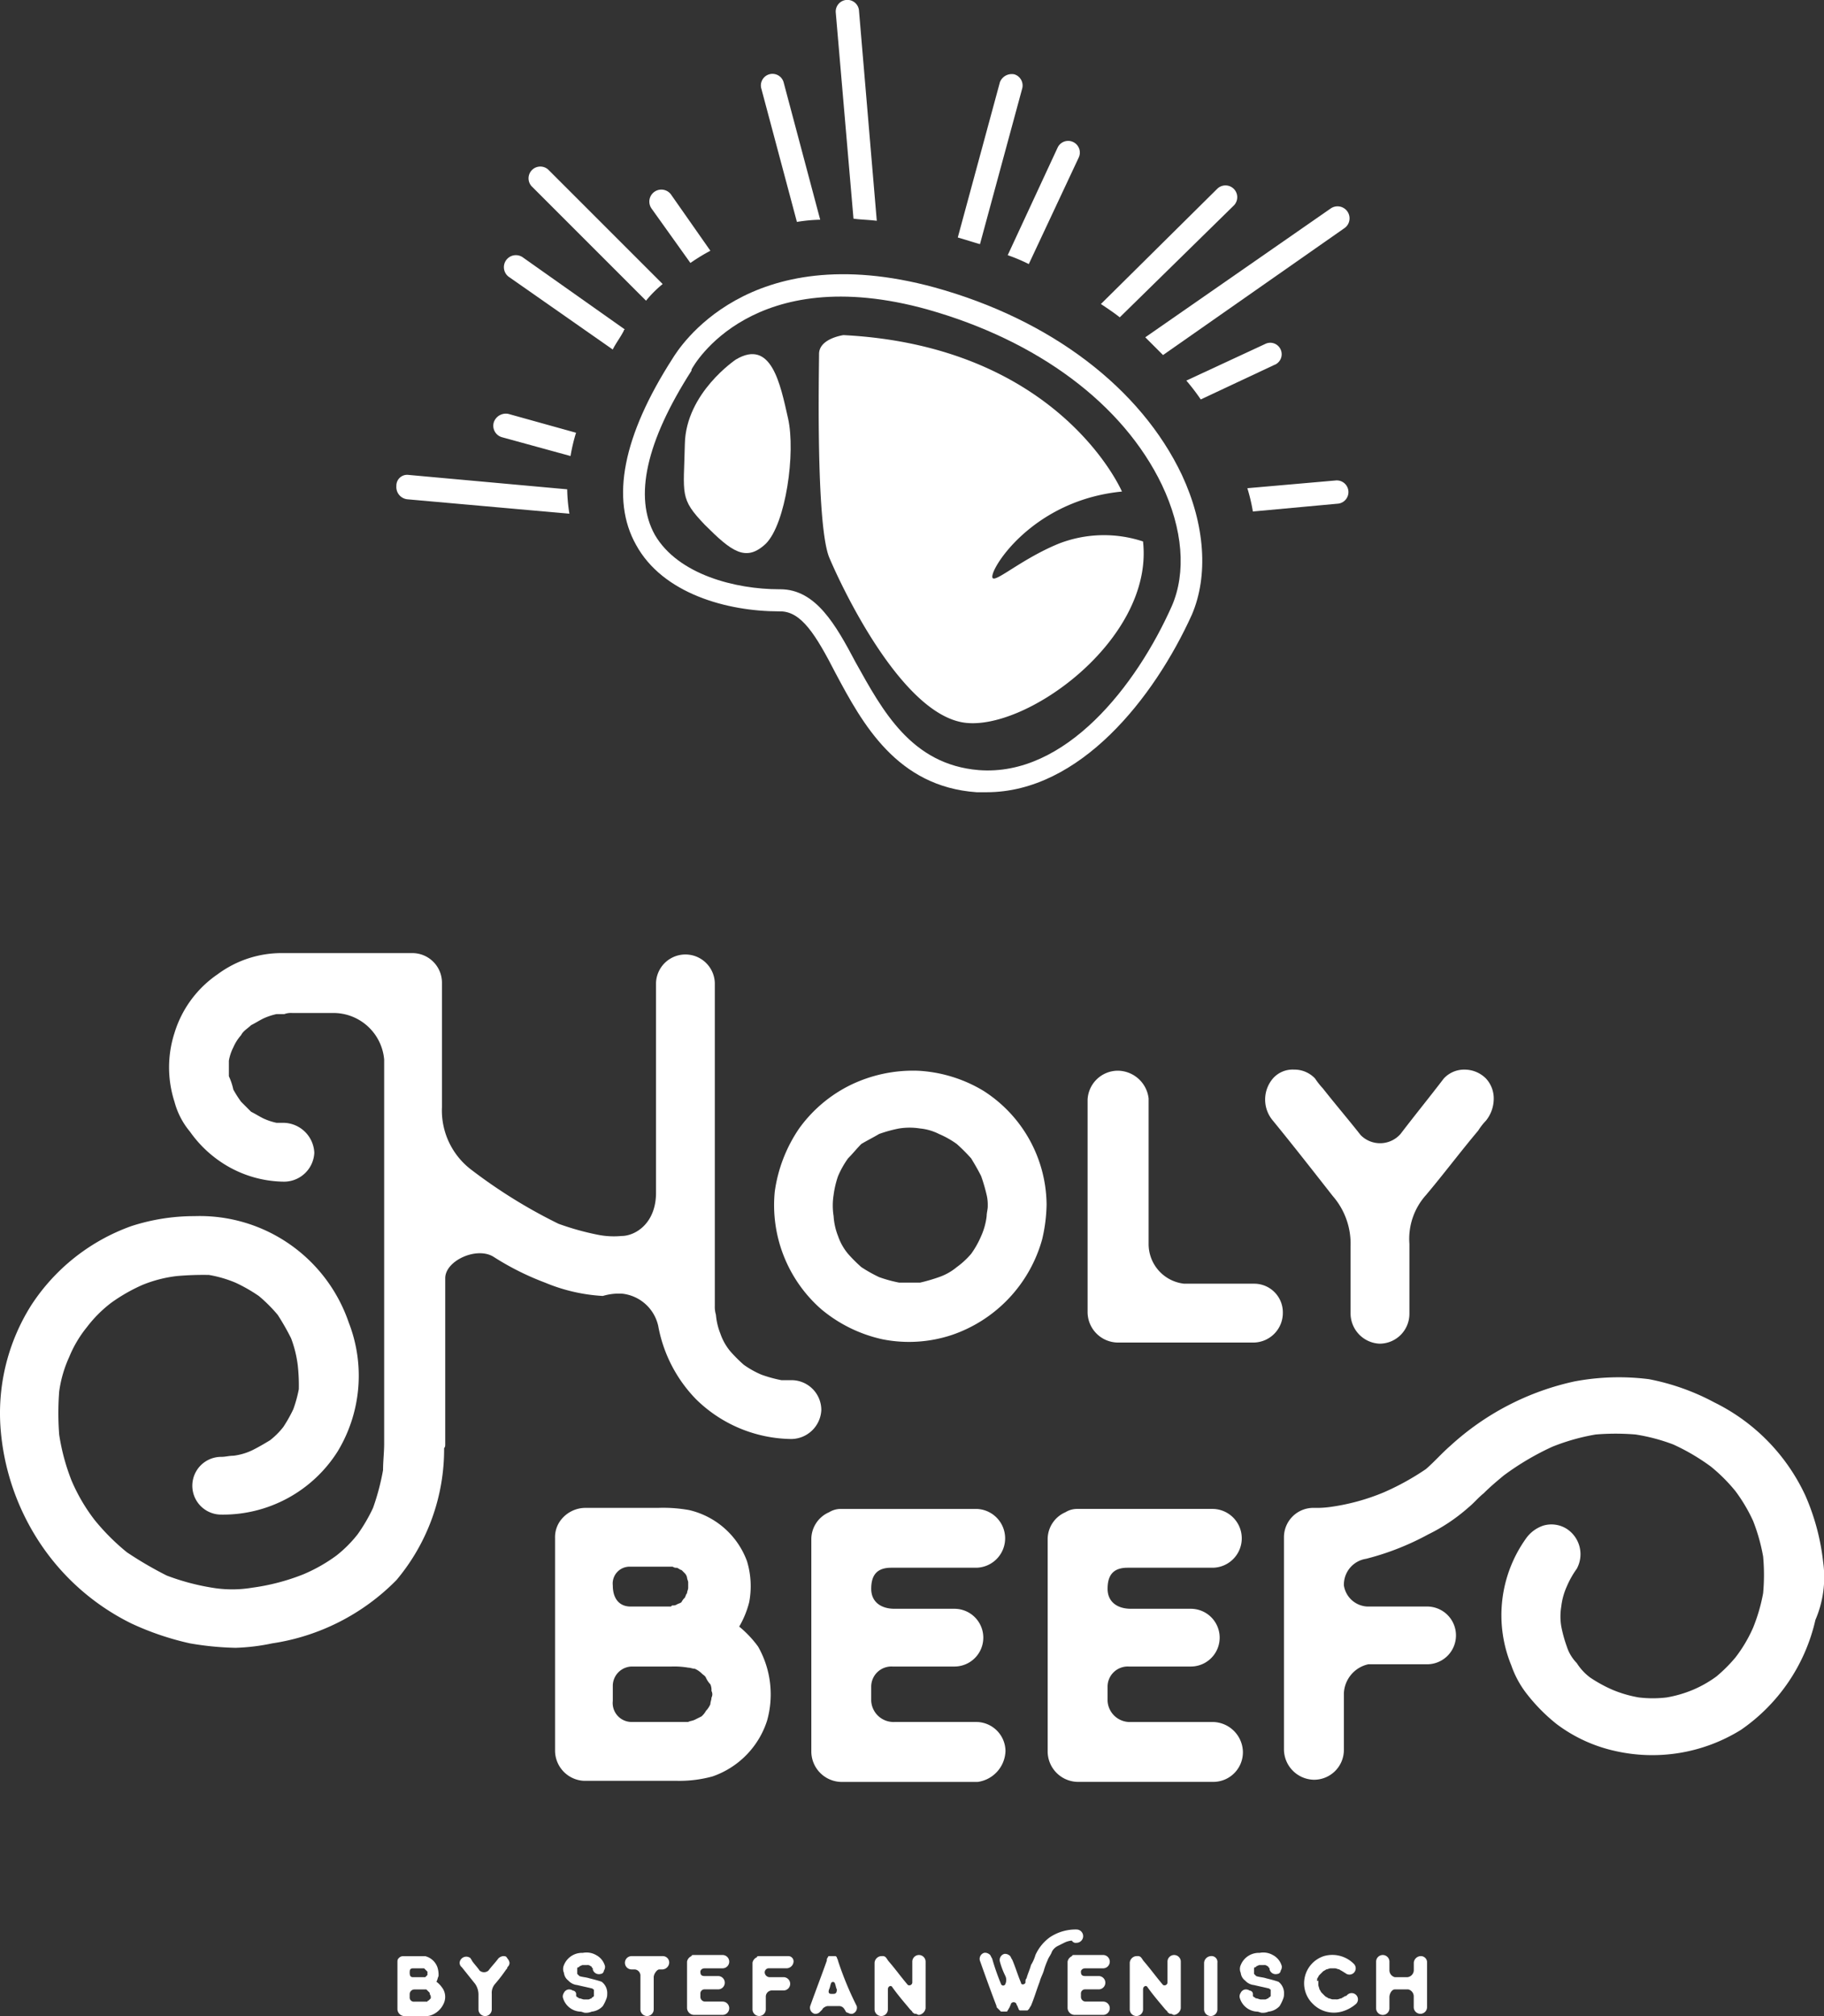
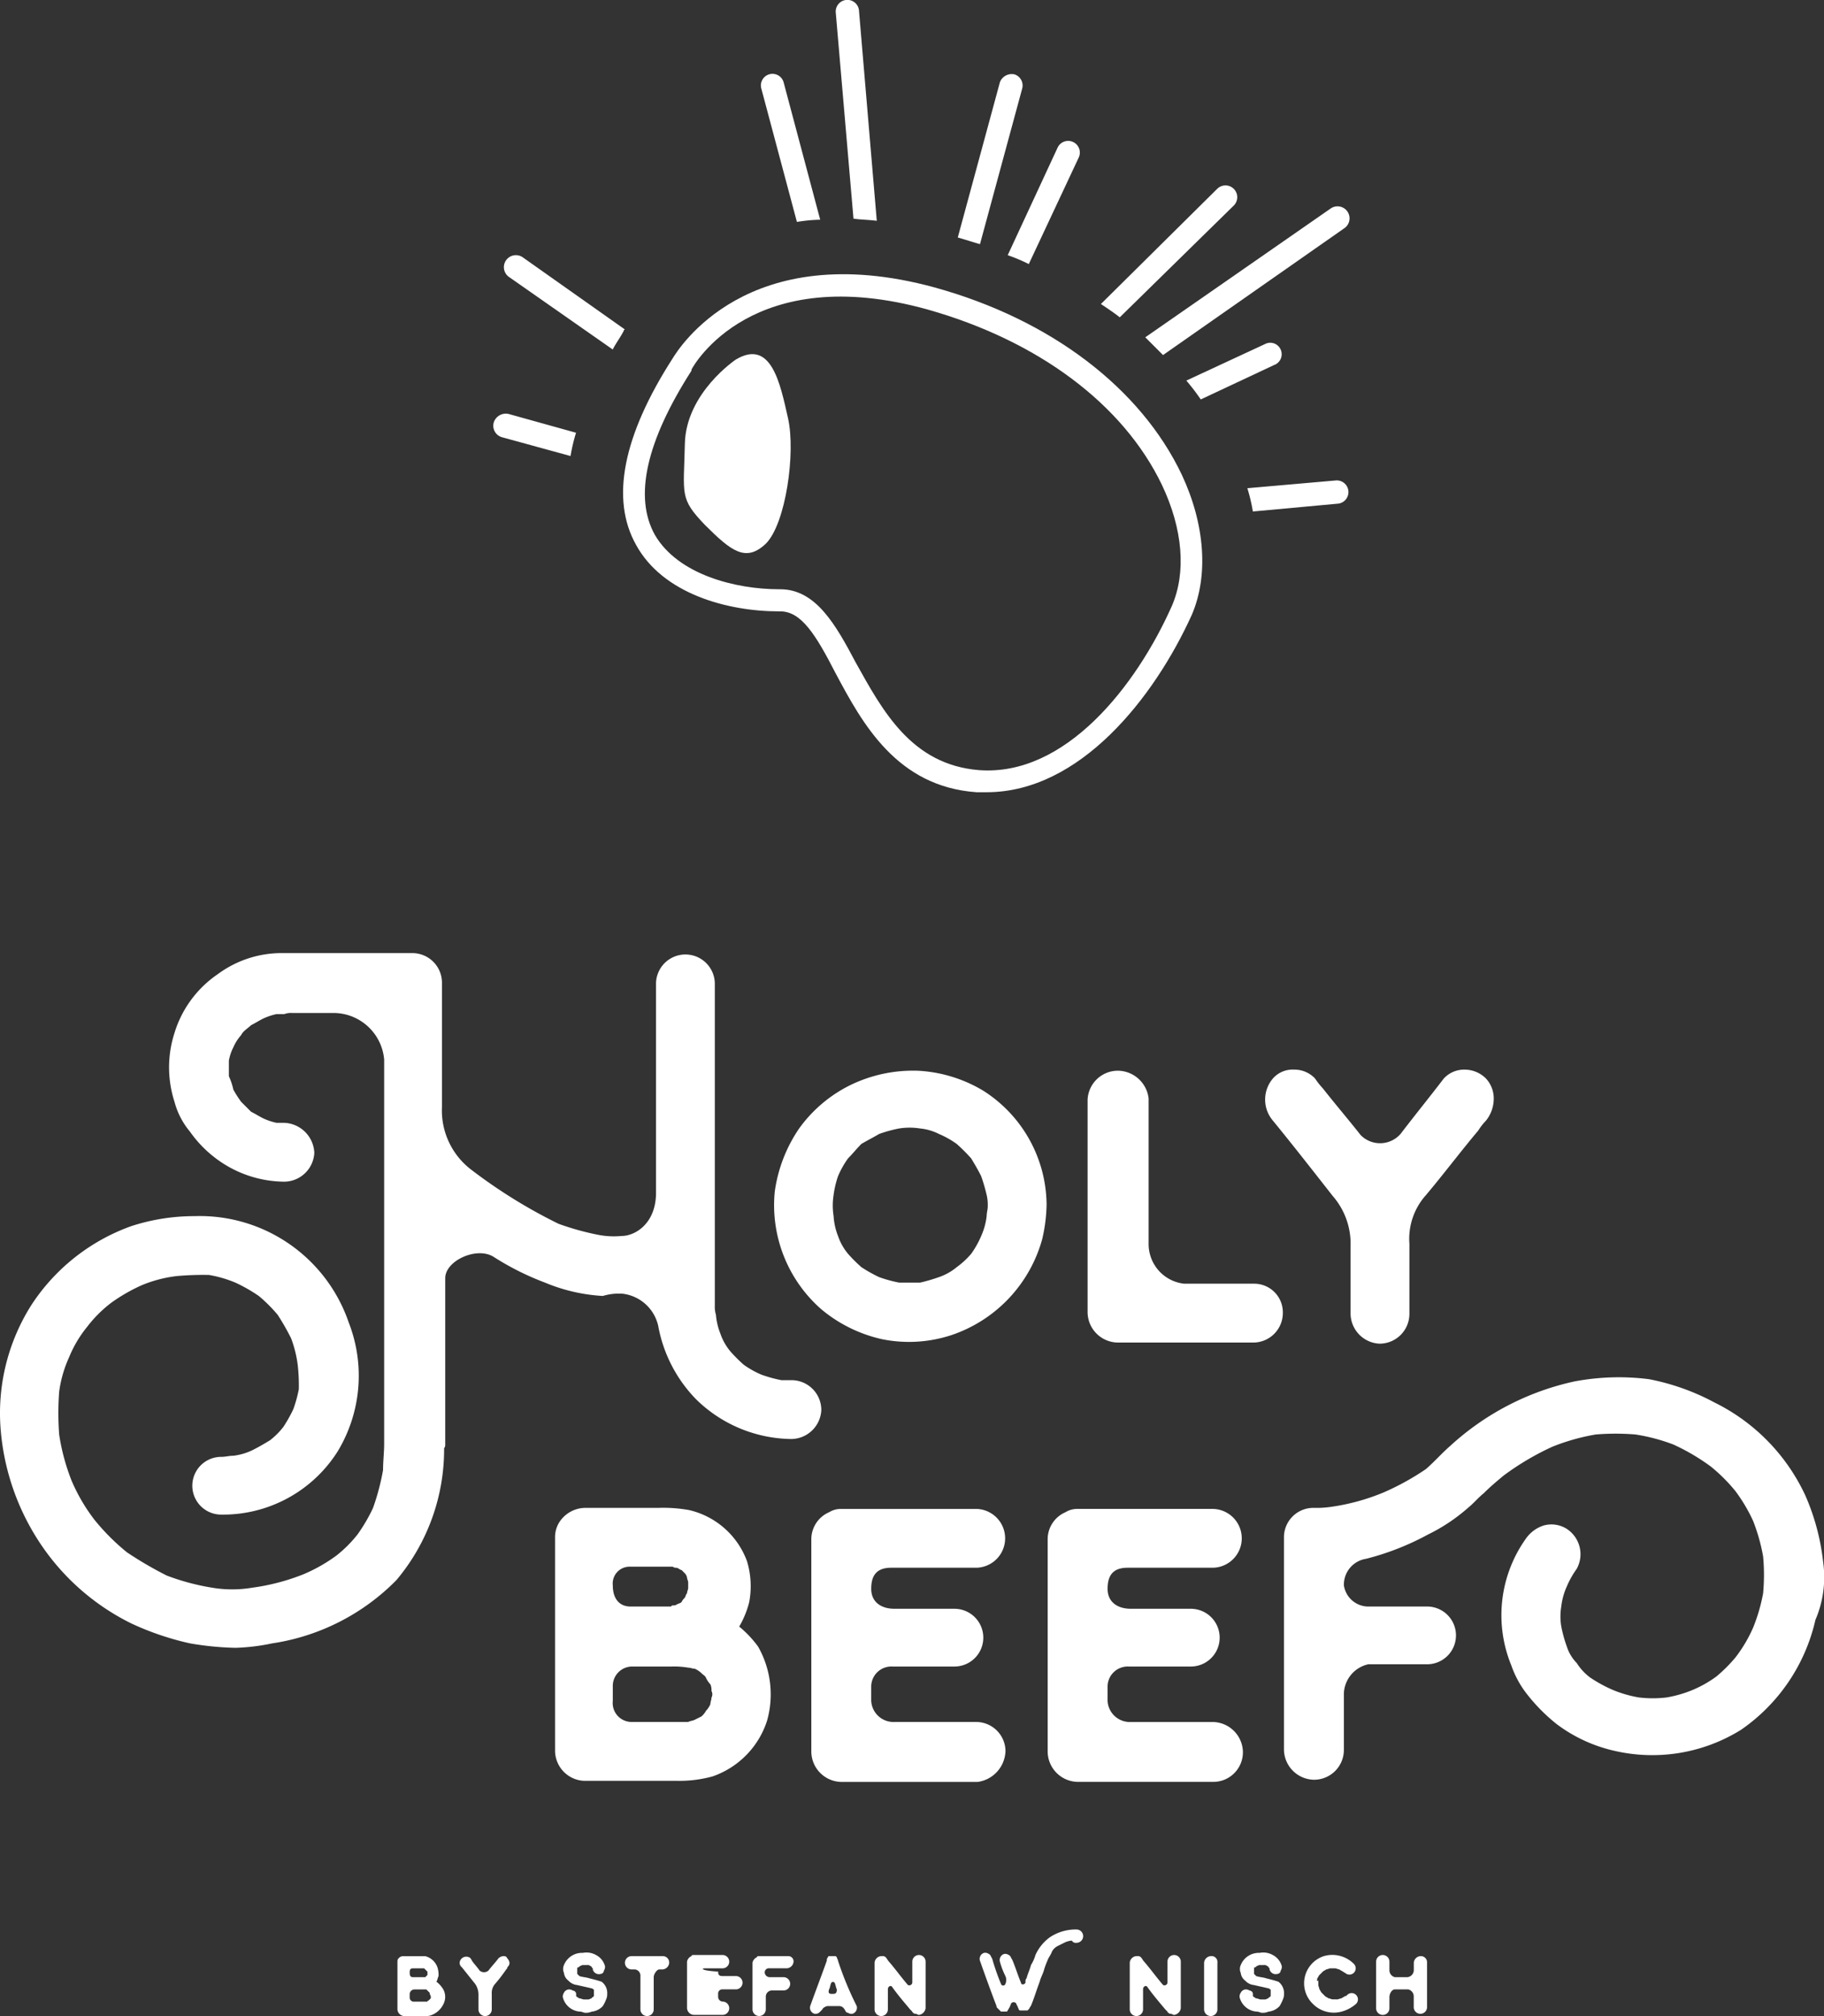
<svg xmlns="http://www.w3.org/2000/svg" width="132.653" height="146.611" viewBox="0 0 132.653 146.611">
  <rect x="0" y="0" width="132.653" height="146.611" fill="#333333" stroke="none" />
  <g id="HolyBeef_Logo_white" transform="translate(-35.873 -35.9)">
    <path id="Pfad_182" data-name="Pfad 182" d="M74.524,214.056c.081-.081.081-.242.161-.4a1.777,1.777,0,0,0-.081-.646,1.269,1.269,0,0,0-.888-.807H72.1a.419.419,0,0,0-.323.161c-.081.081-.081.161-.081.323v3.389a.521.521,0,0,0,.484.484h1.452a1.2,1.2,0,0,0,.565-.081,1.6,1.6,0,0,0,.888-.888,1.133,1.133,0,0,0-.161-1.13A1.817,1.817,0,0,0,74.524,214.056Zm-1.694-.968h.807a1448.3,1448.3,0,0,0,.242.242v.242a603.475,603.475,0,0,0-.161.161H72.83c-.161,0-.242-.081-.242-.323C72.588,213.249,72.588,213.088,72.83,213.088Zm1.291,2.1v.081l-.081.081-.081.081a.079.079,0,0,0-.081.081H72.91a.3.3,0,0,1-.323-.323v-.242a.347.347,0,0,1,.323-.323H73.8l.081.081.081.081.081.081v.081C74.121,215.1,74.121,215.1,74.121,215.185Z" transform="translate(-6.919 -34.046)" fill="#fff" />
    <path id="Pfad_183" data-name="Pfad 183" d="M80.447,212.2a.612.612,0,0,0-.323.161c-.242.323-.484.565-.726.888a.491.491,0,0,1-.646,0c-.161-.242-.4-.484-.565-.726,0-.081-.081-.081-.081-.161a.486.486,0,0,0-.807.323.419.419,0,0,0,.161.323l.968,1.21a1.363,1.363,0,0,1,.242.807v1.049a.484.484,0,1,0,.968,0v-1.13a.986.986,0,0,1,.242-.726,11.86,11.86,0,0,0,.807-1.049c.081-.081.081-.081.081-.161a.419.419,0,0,0,.161-.323.612.612,0,0,0-.161-.323C80.689,212.2,80.608,212.2,80.447,212.2Z" transform="translate(-8 -34.046)" fill="#fff" />
    <path id="Pfad_184" data-name="Pfad 184" d="M88.537,213.748c-.242-.081-.484-.081-.726-.161a603.475,603.475,0,0,1-.161-.161v-.4a.079.079,0,0,1,.081-.081.079.079,0,0,0,.081-.081c.081,0,.161-.081.242-.081h.323a.3.3,0,0,1,.242.081.079.079,0,0,1,.081.081l.081.081h0v.081a.459.459,0,0,0,.565.323.258.258,0,0,0,.242-.242.485.485,0,0,0,.081-.323,1.282,1.282,0,0,0-.646-.807,1.389,1.389,0,0,0-.968-.161,1.415,1.415,0,0,0-1.372.888.689.689,0,0,0,0,.565.817.817,0,0,0,.323.565,1,1,0,0,0,.646.323c.323.081.726.161,1.049.242.081,0,.081.081.161.081v.081h0v.4l-.081.081a.079.079,0,0,0-.081.081c-.081,0-.161.081-.242.081h-.323c-.081,0-.242-.081-.323-.081s-.081-.081-.161-.081l-.081-.081v-.161a.258.258,0,0,0-.242-.242.485.485,0,0,0-.323-.081.432.432,0,0,0-.323.242.485.485,0,0,0-.081.323,1.38,1.38,0,0,0,1.291,1.049c.081,0,.242.081.323.081a1.023,1.023,0,0,0,.484-.081,1.289,1.289,0,0,0,.807-.4,2.686,2.686,0,0,0,.242-.484.877.877,0,0,0,.081-.4,1.028,1.028,0,0,0-.4-.888C89.182,213.91,88.859,213.829,88.537,213.748Z" transform="translate(-9.796 -33.98)" fill="#fff" />
    <path id="Pfad_185" data-name="Pfad 185" d="M94.943,212.2H92.684a.484.484,0,0,0,0,.968h.242a.452.452,0,0,1,.4.484v2.421a.484.484,0,1,0,.968,0v-2.34c0-.242.242-.565.4-.565h.242a.521.521,0,0,0,.484-.484A.465.465,0,0,0,94.943,212.2Z" transform="translate(-10.878 -34.046)" fill="#fff" />
-     <path id="Pfad_186" data-name="Pfad 186" d="M99.091,213.068h1.291a.484.484,0,0,0,0-.968h-2.1c-.081,0-.161,0-.161.081a.536.536,0,0,0-.323.4v3.389a.521.521,0,0,0,.484.484h2.1a.484.484,0,0,0,0-.968H99.091a.347.347,0,0,1-.323-.323v-.242a.3.3,0,0,1,.323-.323h.968a.484.484,0,0,0,0-.968h-.968c-.242,0-.323-.081-.323-.323C98.768,213.23,98.849,213.068,99.091,213.068Z" transform="translate(-11.959 -34.027)" fill="#fff" />
+     <path id="Pfad_186" data-name="Pfad 186" d="M99.091,213.068h1.291a.484.484,0,0,0,0-.968h-2.1c-.081,0-.161,0-.161.081a.536.536,0,0,0-.323.4v3.389a.521.521,0,0,0,.484.484h2.1a.484.484,0,0,0,0-.968a.347.347,0,0,1-.323-.323v-.242a.3.3,0,0,1,.323-.323h.968a.484.484,0,0,0,0-.968h-.968c-.242,0-.323-.081-.323-.323C98.768,213.23,98.849,213.068,99.091,213.068Z" transform="translate(-11.959 -34.027)" fill="#fff" />
    <path id="Pfad_187" data-name="Pfad 187" d="M106.282,212.2h-2.1c-.081,0-.161,0-.161.081a.536.536,0,0,0-.323.4v3.389a.484.484,0,1,0,.968,0v-.888a.452.452,0,0,1,.4-.484h.888a.484.484,0,0,0,0-.968h-.968a.369.369,0,0,1-.4-.323.3.3,0,0,1,.323-.323H106.2a.521.521,0,0,0,.484-.484A.381.381,0,0,0,106.282,212.2Z" transform="translate(-13.098 -34.046)" fill="#fff" />
    <path id="Pfad_188" data-name="Pfad 188" d="M110.912,212.523c0-.081-.081-.161-.081-.242l-.081-.081h-.484a.079.079,0,0,0-.081.081.3.3,0,0,0-.081.242c-.4,1.13-.807,2.179-1.21,3.308a.459.459,0,0,0,.323.565.485.485,0,0,0,.323-.081l.242-.242c0-.081.242-.242.4-.242h.807a.444.444,0,0,1,.4.242c.081.081.081.242.242.242a.485.485,0,0,0,.323.081.459.459,0,0,0,.323-.565A23.788,23.788,0,0,1,110.912,212.523Zm-.323,2.421h-.161c-.161,0-.242-.081-.161-.323.081-.161.081-.323.161-.484a.151.151,0,0,1,.242,0c.081.161.081.323.161.484C110.832,214.863,110.751,214.943,110.589,214.943Z" transform="translate(-14.098 -34.046)" fill="#fff" />
    <path id="Pfad_189" data-name="Pfad 189" d="M118.412,212.584a.484.484,0,0,0-.968,0v1.533a.219.219,0,0,1-.323.161c-.484-.565-.888-1.13-1.372-1.694-.081-.081-.161-.242-.242-.323a.3.3,0,0,0-.242-.081h-.081a.521.521,0,0,0-.484.484v3.389a.484.484,0,1,0,.968,0V214.6c0-.242.242-.323.323-.161.4.565.888,1.13,1.291,1.614l.161.161c0,.081.081.081.161.161h.081c.081,0,.161.081.242.081h0a.571.571,0,0,0,.484-.484v-.081C118.412,214.763,118.412,213.714,118.412,212.584Z" transform="translate(-15.223 -34.027)" fill="#fff" />
    <path id="Pfad_190" data-name="Pfad 190" d="M131.215,210.768a.484.484,0,0,0,0-.968,3.385,3.385,0,0,0-1.937.565,3.239,3.239,0,0,0-1.049,1.291,2.866,2.866,0,0,1-.323.726c-.081.323-.242.646-.323.968-.081.081-.081.161-.081.323-.081.161-.323.161-.323,0-.242-.565-.4-1.13-.646-1.694-.081-.081-.081-.242-.242-.323a.485.485,0,0,0-.323-.081.459.459,0,0,0-.323.565,5.6,5.6,0,0,0,.4,1.049.689.689,0,0,1,0,.565.168.168,0,0,1-.323,0,16.9,16.9,0,0,1-.646-1.856c-.081-.081-.081-.242-.242-.323a.485.485,0,0,0-.323-.081.459.459,0,0,0-.323.565c.4,1.13.807,2.259,1.21,3.308,0,.081,0,.081.081.161l.242.242h.4a.079.079,0,0,0,.081-.081c.081-.081.081-.161.161-.242,0-.081.081-.161.081-.242a.229.229,0,0,1,.4,0,.282.282,0,0,0,.081.161c0,.081.081.161.081.242l.081.081h.565l.081-.081c.081-.081.081-.161.161-.242.242-.565.4-1.13.646-1.775.081-.323.242-.565.323-.888a5.556,5.556,0,0,1,.242-.646c.081-.242.242-.4.323-.646a.972.972,0,0,1,.4-.4l.484-.242a1.5,1.5,0,0,1,.565-.161A.322.322,0,0,0,131.215,210.768Z" transform="translate(-17.052 -33.583)" fill="#fff" />
-     <path id="Pfad_191" data-name="Pfad 191" d="M133.391,213.068h1.291a.484.484,0,0,0,0-.968h-2.1c-.081,0-.161,0-.161.081a.536.536,0,0,0-.323.4v3.389a.521.521,0,0,0,.484.484h2.1a.484.484,0,1,0,0-.968h-1.291a.347.347,0,0,1-.323-.323v-.242a.3.3,0,0,1,.323-.323h.968a.484.484,0,0,0,0-.968h-.968c-.242,0-.323-.081-.323-.323C133.068,213.23,133.149,213.068,133.391,213.068Z" transform="translate(-18.583 -34.027)" fill="#fff" />
    <path id="Pfad_192" data-name="Pfad 192" d="M141.412,212.584a.484.484,0,0,0-.968,0v1.533a.219.219,0,0,1-.323.161c-.484-.565-.888-1.13-1.372-1.694-.081-.081-.161-.242-.242-.323a.3.3,0,0,0-.242-.081h-.081a.521.521,0,0,0-.484.484v3.389a.484.484,0,1,0,.968,0V214.6c0-.242.242-.323.323-.161.4.565.888,1.13,1.291,1.614l.161.161c0,.081.081.081.161.161h.081c.081,0,.161.081.242.081h0a.57.57,0,0,0,.484-.484v-.081C141.412,214.763,141.412,213.714,141.412,212.584Z" transform="translate(-19.664 -34.027)" fill="#fff" />
    <path id="Pfad_193" data-name="Pfad 193" d="M144.884,212.2a.521.521,0,0,0-.484.484v3.389a.484.484,0,1,0,.968,0v-3.389A.428.428,0,0,0,144.884,212.2Z" transform="translate(-20.958 -34.046)" fill="#fff" />
    <path id="Pfad_194" data-name="Pfad 194" d="M149.537,213.748c-.242-.081-.484-.081-.726-.161a402.31,402.31,0,0,1-.161-.161v-.4a.079.079,0,0,1,.081-.081.079.079,0,0,0,.081-.081c.081,0,.161-.081.242-.081h.323a.3.3,0,0,1,.242.081.079.079,0,0,1,.081.081l.081.081h0v.081a.459.459,0,0,0,.565.323.258.258,0,0,0,.242-.242.485.485,0,0,0,.081-.323,1.282,1.282,0,0,0-.646-.807,1.389,1.389,0,0,0-.968-.161,1.415,1.415,0,0,0-1.372.888.689.689,0,0,0,0,.565.817.817,0,0,0,.323.565,1,1,0,0,0,.646.323c.323.081.726.161,1.049.242.081,0,.081.081.161.081v.081h0v.4l-.081.081a.079.079,0,0,0-.081.081c-.081,0-.161.081-.242.081h-.323c-.081,0-.242-.081-.323-.081s-.081-.081-.161-.081l-.081-.081v-.161a.258.258,0,0,0-.242-.242.485.485,0,0,0-.323-.081.432.432,0,0,0-.323.242.485.485,0,0,0-.081.323,1.38,1.38,0,0,0,1.291,1.049c.081,0,.242.081.323.081a1.023,1.023,0,0,0,.484-.081,1.289,1.289,0,0,0,.807-.4,2.684,2.684,0,0,0,.242-.484.877.877,0,0,0,.081-.4,1.028,1.028,0,0,0-.4-.888C150.182,213.91,149.859,213.829,149.537,213.748Z" transform="translate(-21.576 -33.98)" fill="#fff" />
    <path id="Pfad_195" data-name="Pfad 195" d="M154.373,213.791c.081-.081.081-.161.161-.242l.242-.242c.081-.081.161-.081.242-.161.081,0,.242-.081.323-.081h.323c.081,0,.242.081.323.081.081.081.161.081.242.161.081,0,.081.081.161.081a.456.456,0,0,0,.646-.646,2.209,2.209,0,0,0-2.179-.565,2.078,2.078,0,0,0-.807,3.47,2.148,2.148,0,0,0,2.1.565,2.657,2.657,0,0,0,1.049-.565.456.456,0,0,0-.646-.646c-.081.081-.081.081-.161.081-.081.081-.161.081-.242.161-.081,0-.242.081-.323.081H155.5c-.081,0-.242-.081-.323-.081-.081-.081-.161-.081-.242-.161l-.242-.242c-.081-.081-.081-.161-.161-.242,0-.081-.081-.242-.081-.323v-.323C154.293,214.033,154.373,213.953,154.373,213.791Z" transform="translate(-22.701 -34.024)" fill="#fff" />
    <path id="Pfad_196" data-name="Pfad 196" d="M163.128,212.181a.521.521,0,0,0-.484.484v.565a.521.521,0,0,1-.484.484h-.888a.523.523,0,0,1-.4-.484v-.646a.484.484,0,0,0-.968,0v3.389a.484.484,0,0,0,.968,0v-.807c0-.242.161-.565.4-.565h.968a.523.523,0,0,1,.4.484v.807a.484.484,0,0,0,.968,0v-3.308A.452.452,0,0,0,163.128,212.181Z" transform="translate(-23.951 -34.027)" fill="#fff" />
    <path id="Pfad_197" data-name="Pfad 197" d="M81.161,146.571a3.019,3.019,0,0,1,2.582,2.34,10.28,10.28,0,0,0,2.743,5.325,10.044,10.044,0,0,0,6.939,2.9,2.208,2.208,0,0,0,2.179-2.1,2.17,2.17,0,0,0-2.179-2.179H92.7a9.759,9.759,0,0,1-1.452-.4,6.677,6.677,0,0,1-1.291-.726,10.954,10.954,0,0,1-.968-.968,4.092,4.092,0,0,1-.726-1.291,4.784,4.784,0,0,1-.323-1.372,2.005,2.005,0,0,1-.081-.646v-23.48a2.139,2.139,0,0,0-4.276,0v15.25c0,2.259-1.533,3.147-2.5,3.147a5.981,5.981,0,0,1-1.694-.081,19.515,19.515,0,0,1-2.9-.807,37.863,37.863,0,0,1-6.374-3.954,5.411,5.411,0,0,1-2.1-4.519V123.9a2.154,2.154,0,0,0-2.179-2.1H56.47a7.8,7.8,0,0,0-4.761,1.533,7.991,7.991,0,0,0-3.147,4.277,8.15,8.15,0,0,0,0,5,5.631,5.631,0,0,0,1.13,2.179,8.635,8.635,0,0,0,2.1,2.1,8.361,8.361,0,0,0,4.761,1.533,2.208,2.208,0,0,0,2.179-2.1,2.279,2.279,0,0,0-2.179-2.179h-.565a4.548,4.548,0,0,1-.968-.323c-.323-.161-.565-.323-.888-.484l-.726-.726a8.5,8.5,0,0,1-.565-.888,4.549,4.549,0,0,0-.323-.968v-1.13a3.417,3.417,0,0,1,.323-.968,3.332,3.332,0,0,1,.565-.888c.161-.323.484-.484.726-.726.323-.161.565-.323.888-.484a4.549,4.549,0,0,1,.968-.323h.565a1.373,1.373,0,0,1,.565-.081H60.1a3.706,3.706,0,0,1,3.712,3.389v27.918c0,.646-.081,1.291-.081,1.937a17.235,17.235,0,0,1-.726,2.743,12.035,12.035,0,0,1-1.13,1.936,9.182,9.182,0,0,1-1.533,1.533,11.767,11.767,0,0,1-2.421,1.372,15.758,15.758,0,0,1-3.712.968,8.776,8.776,0,0,1-2.9,0A16.77,16.77,0,0,1,48,167.066a27.063,27.063,0,0,1-2.9-1.694,16.028,16.028,0,0,1-2.34-2.34,13.035,13.035,0,0,1-1.694-2.9,15.4,15.4,0,0,1-.888-3.308,20.478,20.478,0,0,1,0-3.147,8.917,8.917,0,0,1,.726-2.5,8.617,8.617,0,0,1,1.291-2.179,9.247,9.247,0,0,1,1.775-1.775,12.562,12.562,0,0,1,2.259-1.291,9.532,9.532,0,0,1,2.5-.646,21.907,21.907,0,0,1,2.34-.081,8.781,8.781,0,0,1,1.937.565,11.552,11.552,0,0,1,1.694.968,11.015,11.015,0,0,1,1.372,1.372,18.13,18.13,0,0,1,.968,1.694,8.511,8.511,0,0,1,.484,1.937,13.073,13.073,0,0,1,.081,1.775,9.756,9.756,0,0,1-.4,1.452,10.409,10.409,0,0,1-.726,1.291,5.5,5.5,0,0,1-.968.968c-.4.242-.807.484-1.291.726a4.429,4.429,0,0,1-1.372.4c-.323,0-.565.081-.888.081a2.1,2.1,0,0,0,0,4.2,9.862,9.862,0,0,0,8.472-4.6,10.64,10.64,0,0,0,.807-9.36,11.448,11.448,0,0,0-11.216-7.746,14.817,14.817,0,0,0-4.6.726,14.52,14.52,0,0,0-7.262,5.729,14.691,14.691,0,0,0-2.259,8.8,17.493,17.493,0,0,0,2.9,8.553,16.98,16.98,0,0,0,6.616,5.81,20.57,20.57,0,0,0,4.276,1.452,21.888,21.888,0,0,0,3.308.323,15,15,0,0,0,2.663-.323,15.98,15.98,0,0,0,9.037-4.6,14.774,14.774,0,0,0,3.47-9.6c.081-.081.081-.161.081-.323V145.442c0-1.291,2.34-2.34,3.55-1.533a19.939,19.939,0,0,0,3.712,1.856,12.708,12.708,0,0,0,4.2.968A4.007,4.007,0,0,1,81.161,146.571Z" transform="translate(0 -16.588)" fill="#fff" />
    <path id="Pfad_198" data-name="Pfad 198" d="M116.1,132.4a10.415,10.415,0,0,0-4.922,1.049,10.063,10.063,0,0,0-3.712,3.147,10.738,10.738,0,0,0-1.775,4.6,10.066,10.066,0,0,0,3.389,8.553,10.408,10.408,0,0,0,4.438,2.179,9.874,9.874,0,0,0,5.083-.323,10.24,10.24,0,0,0,6.536-6.939,11.748,11.748,0,0,0,.323-2.5v-.081a9.908,9.908,0,0,0-4.6-8.23A10.237,10.237,0,0,0,116.1,132.4Zm5.083,9.844c0,.242-.081.484-.081.726a4.9,4.9,0,0,1-.4,1.452,6.674,6.674,0,0,1-.726,1.291,5.979,5.979,0,0,1-1.049.968,4.092,4.092,0,0,1-1.291.726,12.446,12.446,0,0,1-1.372.4h-1.533a9.756,9.756,0,0,1-1.452-.4,10.409,10.409,0,0,1-1.291-.726,10.952,10.952,0,0,1-.968-.968,4.092,4.092,0,0,1-.726-1.291,4.712,4.712,0,0,1-.323-1.452,4.878,4.878,0,0,1,0-1.533,6.833,6.833,0,0,1,.323-1.372,6.674,6.674,0,0,1,.726-1.291c.323-.323.646-.726.968-1.049.4-.242.888-.484,1.291-.726a9.752,9.752,0,0,1,1.452-.4,4.876,4.876,0,0,1,1.533,0,3.869,3.869,0,0,1,1.372.4,6.674,6.674,0,0,1,1.291.726,12.852,12.852,0,0,1,1.049,1.049c.242.4.484.807.726,1.291a12.446,12.446,0,0,1,.4,1.372A3.027,3.027,0,0,1,121.181,142.242Z" transform="translate(-13.473 -18.633)" fill="#fff" />
    <path id="Pfad_199" data-name="Pfad 199" d="M136.079,132.4a2.208,2.208,0,0,0-2.179,2.1V149.99a2.222,2.222,0,0,0,2.179,2.179H146a2.154,2.154,0,0,0,2.1-2.179,2.083,2.083,0,0,0-2.1-2.1H140.92a2.9,2.9,0,0,1-2.582-2.9v-10.57A2.278,2.278,0,0,0,136.079,132.4Z" transform="translate(-18.93 -18.636)" fill="#fff" />
    <path id="Pfad_200" data-name="Pfad 200" d="M153.531,132.945A2.066,2.066,0,0,0,152,132.3a1.908,1.908,0,0,0-1.533.646,2.363,2.363,0,0,0,0,3.066c1.452,1.775,2.9,3.631,4.357,5.487a5.277,5.277,0,0,1,1.291,3.631v4.922a2.208,2.208,0,0,0,2.1,2.179,2.17,2.17,0,0,0,2.179-2.179v-5.083a4.769,4.769,0,0,1,1.21-3.55c1.291-1.533,2.5-3.147,3.792-4.68a4.435,4.435,0,0,1,.565-.726,2.547,2.547,0,0,0,.565-1.533,2.13,2.13,0,0,0-.565-1.533,2.2,2.2,0,0,0-1.533-.646,2.017,2.017,0,0,0-1.533.646c-1.049,1.372-2.1,2.663-3.147,4.034a1.98,1.98,0,0,1-2.9.081c-.888-1.13-1.856-2.259-2.743-3.389A5.693,5.693,0,0,1,153.531,132.945Z" transform="translate(-22.02 -18.616)" fill="#fff" />
    <path id="Pfad_201" data-name="Pfad 201" d="M100.666,181.886a7.879,7.879,0,0,0-1.372-1.452,6.848,6.848,0,0,0,.726-1.775,6.254,6.254,0,0,0-.161-2.985,5.909,5.909,0,0,0-4.2-3.712A10.655,10.655,0,0,0,93.4,171.8H88.079a2.271,2.271,0,0,0-1.694.807,2.036,2.036,0,0,0-.484,1.372v15.492a2.208,2.208,0,0,0,2.1,2.179h6.778a9.066,9.066,0,0,0,2.582-.323,6.343,6.343,0,0,0,3.954-4.034A7.036,7.036,0,0,0,100.666,181.886Zm-9.36-5.81h3.147a.485.485,0,0,0,.323.081c.161.081.242.161.323.161l.242.242a.612.612,0,0,1,.161.323c0,.081.081.242.081.323v.4c0,.161-.081.242-.081.4-.081.081-.081.161-.161.323a1.114,1.114,0,0,0-.242.323c-.081.081-.161.081-.323.161a.485.485,0,0,1-.323.081c-.081,0-.081.081-.161.081h-2.9c-.807,0-1.291-.565-1.291-1.533A1.225,1.225,0,0,1,91.306,176.077Zm5.971,9.521c0,.161-.081.323-.081.484a1.688,1.688,0,0,1-.323.484,1.416,1.416,0,0,1-.323.4l-.484.242c-.161.081-.323.081-.484.161H91.548A1.379,1.379,0,0,1,90.1,185.84v-1.13a1.412,1.412,0,0,1,1.372-1.372h2.9a6.106,6.106,0,0,1,1.21.081c.161,0,.323.081.484.081a1.688,1.688,0,0,1,.484.323c.161.161.242.161.323.323a1.688,1.688,0,0,0,.323.484,1.023,1.023,0,0,1,.081.484A.508.508,0,0,1,97.277,185.6Z" transform="translate(-9.661 -26.244)" fill="#fff" />
    <path id="Pfad_202" data-name="Pfad 202" d="M123.12,189.49a2.136,2.136,0,0,0-2.1-2.1h-5.971a1.623,1.623,0,0,1-1.694-1.533V184.81a1.465,1.465,0,0,1,1.533-1.452h4.519a2.1,2.1,0,1,0,0-4.2h-4.357c-.968,0-1.694-.484-1.694-1.452,0-.888.323-1.533,1.452-1.533h6.213a2.139,2.139,0,0,0,0-4.276h-9.844a1.627,1.627,0,0,0-.888.242A2.139,2.139,0,0,0,109,174.079v15.492a2.222,2.222,0,0,0,2.179,2.179H121.1A2.342,2.342,0,0,0,123.12,189.49Z" transform="translate(-14.122 -26.264)" fill="#fff" />
    <path id="Pfad_203" data-name="Pfad 203" d="M142.323,187.392h-5.971a1.623,1.623,0,0,1-1.694-1.533V184.81a1.465,1.465,0,0,1,1.533-1.452h4.519a2.1,2.1,0,1,0,0-4.2h-4.357c-.968,0-1.694-.484-1.694-1.452,0-.888.323-1.533,1.452-1.533h6.213a2.139,2.139,0,0,0,0-4.277h-9.844a1.627,1.627,0,0,0-.888.242,2.139,2.139,0,0,0-1.291,1.937v15.492a2.222,2.222,0,0,0,2.179,2.179H142.4a2.154,2.154,0,0,0,2.1-2.179A2.222,2.222,0,0,0,142.323,187.392Z" transform="translate(-18.235 -26.264)" fill="#fff" />
    <path id="Pfad_204" data-name="Pfad 204" d="M190.815,173.48a16.523,16.523,0,0,0-1.291-4.841,14.2,14.2,0,0,0-6.616-6.778,16.778,16.778,0,0,0-4.761-1.694,17.447,17.447,0,0,0-5.406.161,19.474,19.474,0,0,0-9.037,4.68c-.646.565-1.13,1.13-1.775,1.694a18.691,18.691,0,0,1-3.066,1.694,15.58,15.58,0,0,1-3.792,1.049,7.385,7.385,0,0,1-1.291.081H153.7a2.136,2.136,0,0,0-2.1,2.1v15.492a2.222,2.222,0,0,0,2.179,2.179,2.17,2.17,0,0,0,2.179-2.179V183a2.264,2.264,0,0,1,1.775-2.1h4.277a2.1,2.1,0,1,0,0-4.2h-4.357a1.807,1.807,0,0,1-1.694-1.533,1.9,1.9,0,0,1,1.614-1.937,19.471,19.471,0,0,0,4.519-1.775,13.018,13.018,0,0,0,2.9-1.937c.4-.323.726-.726,1.13-1.049.484-.484.968-.888,1.452-1.291a19.567,19.567,0,0,1,3.55-2.1,15.335,15.335,0,0,1,3.147-.888,17.456,17.456,0,0,1,2.9,0,13.629,13.629,0,0,1,2.743.726,15.323,15.323,0,0,1,2.743,1.614,12.3,12.3,0,0,1,1.775,1.775,11.91,11.91,0,0,1,1.291,2.179,13.566,13.566,0,0,1,.726,2.582,14.681,14.681,0,0,1,0,2.663,12.774,12.774,0,0,1-.726,2.5,10.29,10.29,0,0,1-1.291,2.179,11.01,11.01,0,0,1-1.372,1.372,8.473,8.473,0,0,1-1.694.968,8.783,8.783,0,0,1-1.936.565,8.43,8.43,0,0,1-2.017,0,8.782,8.782,0,0,1-1.937-.565,10.337,10.337,0,0,1-1.614-.888,3.949,3.949,0,0,1-.968-1.049,3.039,3.039,0,0,1-.726-1.21,9.755,9.755,0,0,1-.4-1.452,4.388,4.388,0,0,1,0-1.452,4.9,4.9,0,0,1,.4-1.452,6.675,6.675,0,0,1,.726-1.291,2.2,2.2,0,0,0-.726-2.9,2.082,2.082,0,0,0-1.694-.242,2.51,2.51,0,0,0-1.291.968,9.6,9.6,0,0,0-1.049,9.2,7.194,7.194,0,0,0,1.21,2.179,12.9,12.9,0,0,0,2.1,2.1,11.006,11.006,0,0,0,4.2,1.937,12.211,12.211,0,0,0,9.2-1.533,13.279,13.279,0,0,0,5.406-7.988A7.847,7.847,0,0,0,190.815,173.48Z" transform="translate(-22.349 -23.97)" fill="#fff" />
    <path id="Pfad_205" data-name="Pfad 205" d="M128.233,57.561l3.631-7.746a.848.848,0,1,0-1.533-.726L126.7,56.915A12.414,12.414,0,0,1,128.233,57.561Z" transform="translate(-17.54 -2.457)" fill="#fff" />
    <path id="Pfad_206" data-name="Pfad 206" d="M144.783,54.052a.856.856,0,0,0-1.21-1.21L135.1,61.234c.484.323.968.646,1.372.968Z" transform="translate(-19.162 -3.225)" fill="#fff" />
    <path id="Pfad_207" data-name="Pfad 207" d="M126.88,43.645a.849.849,0,0,0-.565-1.049.925.925,0,0,0-1.049.565l-3.066,11.3c.565.161,1.049.323,1.614.484Z" transform="translate(-16.671 -1.29)" fill="#fff" />
    <path id="Pfad_208" data-name="Pfad 208" d="M114.185,51.957l-1.291-15.25a.848.848,0,1,0-1.694.081L112.491,51.8C112.975,51.876,113.54,51.876,114.185,51.957Z" transform="translate(-14.547 0)" fill="#fff" />
    <path id="Pfad_209" data-name="Pfad 209" d="M149.659,67.28a.825.825,0,0,0-1.13-.4L142.8,69.54a15.514,15.514,0,0,1,1.049,1.372l5.325-2.5A.834.834,0,0,0,149.659,67.28Z" transform="translate(-20.649 -5.963)" fill="#fff" />
    <path id="Pfad_210" data-name="Pfad 210" d="M140.391,65.318l13.152-9.2a.873.873,0,1,0-.968-1.452L139.1,64.027Z" transform="translate(-19.935 -3.598)" fill="#fff" />
-     <path id="Pfad_211" data-name="Pfad 211" d="M72.4,80.473l11.781,1.049a12.087,12.087,0,0,1-.161-1.775L72.485,78.7a.784.784,0,0,0-.888.807A.894.894,0,0,0,72.4,80.473Z" transform="translate(-6.897 -8.263)" fill="#fff" />
    <path id="Pfad_212" data-name="Pfad 212" d="M107.07,53.32a12.038,12.038,0,0,1,1.694-.161L106.1,43.153a.842.842,0,0,0-1.614.484Z" transform="translate(-13.241 -1.282)" fill="#fff" />
    <path id="Pfad_213" data-name="Pfad 213" d="M80.955,74.891l5,1.372a12.9,12.9,0,0,1,.4-1.694L81.439,73.2a.925.925,0,0,0-1.049.565A.866.866,0,0,0,80.955,74.891Z" transform="translate(-8.589 -7.199)" fill="#fff" />
    <path id="Pfad_214" data-name="Pfad 214" d="M154.836,80.894a.848.848,0,1,0-.081-1.694l-6.455.565a12.9,12.9,0,0,1,.4,1.694Z" transform="translate(-21.711 -8.362)" fill="#fff" />
    <path id="Pfad_215" data-name="Pfad 215" d="M89.214,65.765c.242-.484.565-.888.807-1.372a.079.079,0,0,1,.081-.081l-7.423-5.245a.873.873,0,1,0-.968,1.452Z" transform="translate(-8.779 -4.448)" fill="#fff" />
-     <path id="Pfad_216" data-name="Pfad 216" d="M97.392,58.331a14.033,14.033,0,0,1,1.452-.888L96.02,53.409a.873.873,0,1,0-1.452.968Z" transform="translate(-11.308 -3.308)" fill="#fff" />
-     <path id="Pfad_217" data-name="Pfad 217" d="M92.053,60.663a8.559,8.559,0,0,1,1.21-1.21l-8.311-8.311a.856.856,0,0,0-1.21,1.21Z" transform="translate(-9.197 -2.897)" fill="#fff" />
    <path id="Pfad_218" data-name="Pfad 218" d="M95.637,66.735c-3.631,5.648-4.519,10.247-2.663,13.556,1.937,3.55,6.616,4.841,10.409,4.841h.081c1.533,0,2.582,1.694,4.034,4.519,1.937,3.631,4.438,8.23,10.247,8.634h.726c6.778,0,12.184-6.859,14.927-12.91,1.21-2.824.968-6.536-.726-10.167-2.985-6.294-9.521-11.3-17.994-13.636C101.044,57.859,96.041,66.089,95.637,66.735Zm18.558-3.55c7.988,2.259,14.2,6.859,17.025,12.749,1.533,3.228,1.775,6.374.726,8.8-2.582,5.81-7.746,12.426-14.04,11.942-4.922-.4-7.02-4.357-8.956-7.827-1.452-2.743-2.9-5.325-5.487-5.325h-.081c-3.147,0-7.343-1.049-9.037-3.954-1.533-2.743-.646-6.778,2.663-11.942v-.081C97.17,67.219,101.447,59.634,114.2,63.185Z" transform="translate(-10.845 -4.772)" fill="#fff" />
    <path id="Pfad_219" data-name="Pfad 219" d="M99.035,80.229c1.937,1.937,2.985,2.743,4.438,1.372,1.452-1.452,2.179-6.616,1.614-9.118s-1.21-5.81-3.792-4.276c0,0-3.631,2.421-3.712,6.132S97.179,78.293,99.035,80.229Z" transform="translate(-11.903 -6.163)" fill="#fff" />
-     <path id="Pfad_220" data-name="Pfad 220" d="M120.1,94.26c4.438.807,13.959-5.971,13.152-13.152a9.06,9.06,0,0,0-6.132.161c-3.147,1.291-5.245,3.47-4.761,2.1.484-1.291,3.55-5.325,9.36-5.89,0,0-4.519-10.57-20.253-11.377,0,0-1.775.242-1.775,1.372s-.242,12.265.726,14.766C111.469,84.739,115.665,93.453,120.1,94.26Z" transform="translate(-14.251 -5.832)" fill="#fff" />
  </g>
</svg>